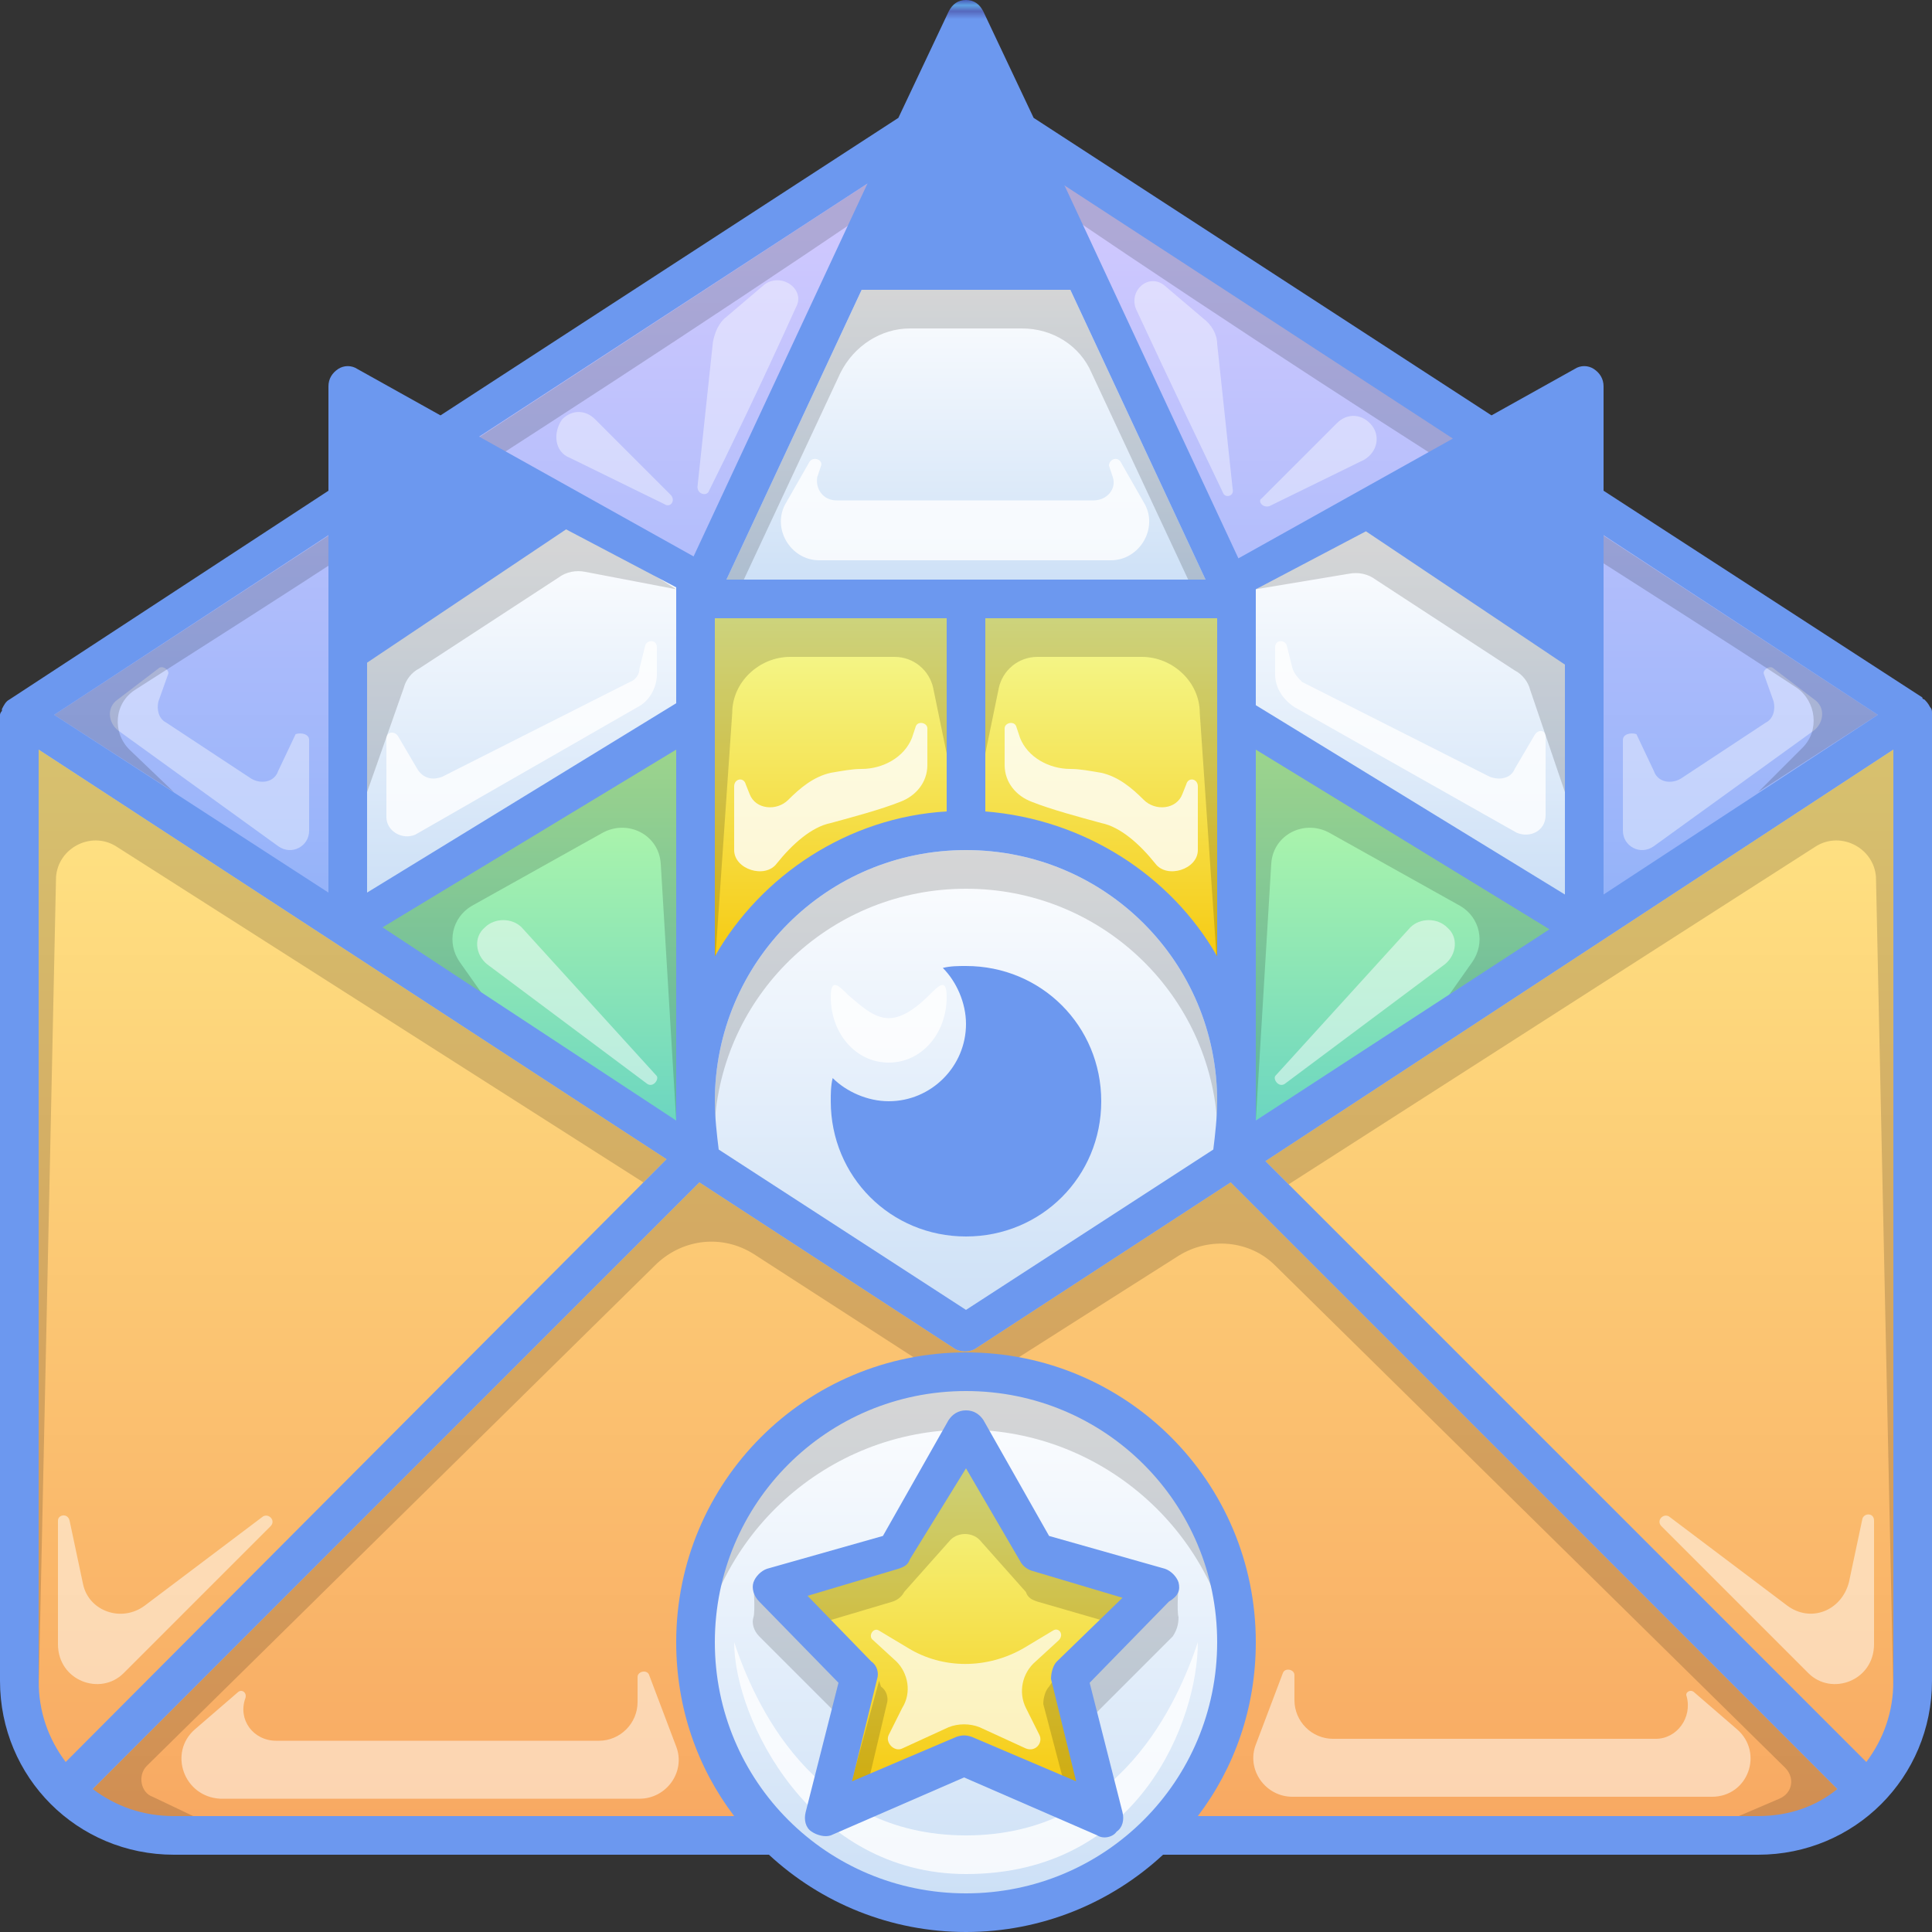
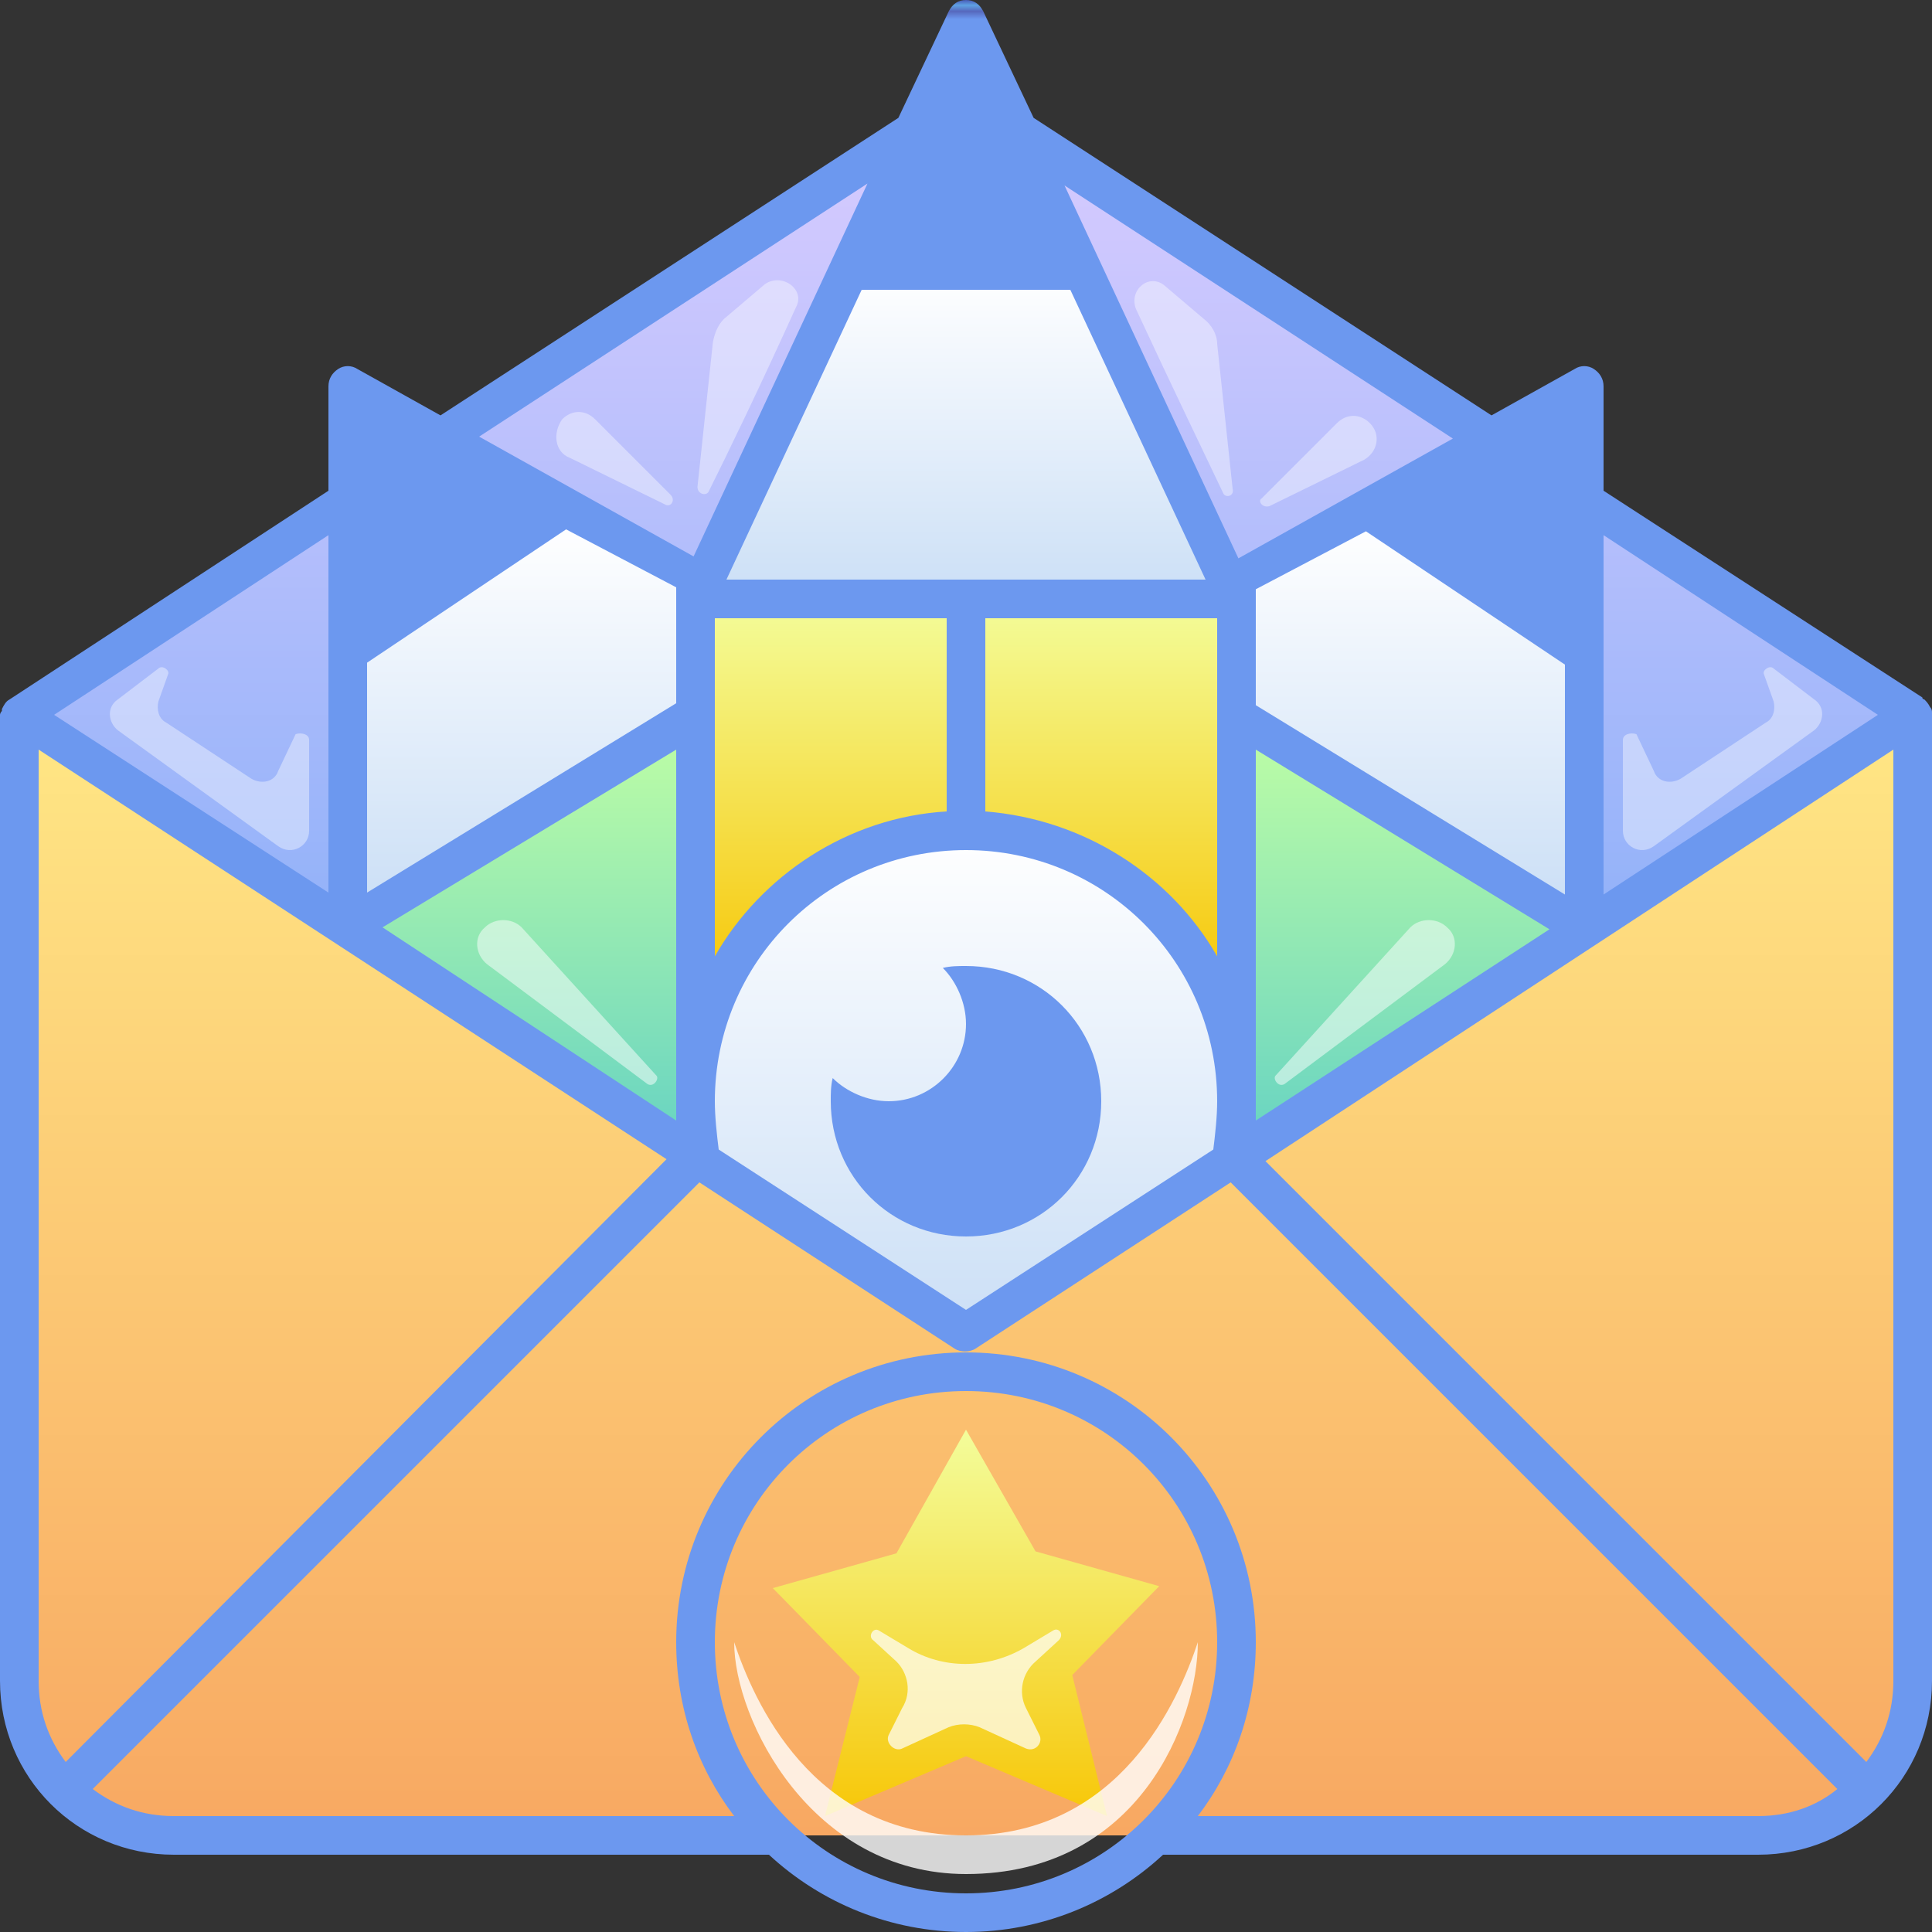
<svg xmlns="http://www.w3.org/2000/svg" width="100" height="100" viewBox="0 0 100 100" fill="none">
  <rect x="0" y="0" width="100" height="100" fill="#333333" stroke="none" />
  <path d="M1 37L50 5L99 37L50 69L1 37Z" fill="url(#paint0_linear_10558_180283)" />
  <path d="M36 31H64V51H36V31Z" fill="url(#paint1_linear_10558_180283)" />
  <path d="M35 38L19 48L35 59V38ZM65 38L81 48L65 58V38Z" fill="url(#paint2_linear_10558_180283)" />
  <path d="M44 14H56L64 31H36L44 14Z" fill="url(#paint3_linear_10558_180283)" />
  <path d="M29 27L19 34V47L35 37V30L29 27ZM71 27L81 34V47L65 37V30L71 27Z" fill="url(#paint4_linear_10558_180283)" />
  <path d="M63.7 60.1C63.9 59.1 64 58.1 64 57C64 49.3 57.7 43 50 43C42.3 43 36 49.3 36 57C36 58.1 36.1 59.1 36.3 60.1L50 69L63.7 60.1Z" fill="url(#paint5_linear_10558_180283)" />
  <path d="M1 37L50 69L99 37V87C99 91.4 95.4 95 91 95H9C4.6 95 1 91.4 1 87V37Z" fill="url(#paint6_linear_10558_180283)" />
-   <path d="M64 85C64 92.7 57.7 99 50 99C42.3 99 36 92.7 36 85C36 77.3 42.3 71 50 71C57.7 71 64 77.3 64 85ZM50 74L46.4 80.4L40 82.2L44.5 86.8L42.7 94L50 90.9L57.3 94L55.5 86.7L60 82.1L53.6 80.3L50 74Z" fill="url(#paint7_linear_10558_180283)" />
  <path d="M50 74L46.4 80.4L40 82.2L44.5 86.8L42.7 94L50 90.9L57.3 94L55.5 86.7L60 82.1L53.6 80.3L50 74Z" fill="url(#paint8_linear_10558_180283)" />
-   <path d="M41.9 23.9L40.7 26C39.9 27.3 40.9 29 42.4 29H57.5C59 29 60 27.3 59.2 26L58 23.9C57.8 23.6 57.4 23.8 57.4 24.1L57.6 24.7C57.8 25.3 57.3 25.9 56.6 25.9H43.3C42.6 25.9 42.2 25.3 42.3 24.7L42.5 24.1C42.6 23.8 42.1 23.6 41.9 23.9ZM46 55C47.7 55 49 53.5 49 51.6C49 50.6 48.6 51 48.1 51.5C47.6 52 46.8 52.7 46 52.7C45.2 52.7 44.5 52 43.9 51.5C43.4 51 43 50.6 43 51.6C43 53.5 44.3 55 46 55ZM20 42.3V38.2C20 37.9 20.4 37.8 20.6 38.1L21.6 39.8C21.9 40.3 22.4 40.4 22.9 40.2L32.6 35.3C32.9 35.2 33.1 34.9 33.1 34.6L33.4 33.4C33.5 33.1 34 33.1 34 33.5V34.9C34 35.6 33.6 36.3 33 36.6L21.5 43.2C20.8 43.5 20 43 20 42.3ZM80 38.1V42.2C80 43 79.2 43.4 78.5 43.1L67 36.6C66.4 36.2 66 35.6 66 34.9V33.5C66 33.1 66.5 33.1 66.6 33.4L66.9 34.6C67 34.9 67.2 35.1 67.4 35.3L77.1 40.2C77.6 40.4 78.2 40.3 78.4 39.8L79.4 38.1C79.6 37.7 80 37.8 80 38.1ZM38 40.7V44C38 45 39.6 45.5 40.2 44.7C41 43.7 42 42.8 43 42.6C44.1 42.3 45.6 41.9 46.6 41.5C47.4 41.2 48 40.5 48 39.6V37.7C48 37.4 47.5 37.3 47.4 37.6L47.2 38.2C46.8 39.2 45.7 39.8 44.6 39.8C44.1 39.8 43.6 39.9 43 40C42.1 40.2 41.4 40.8 40.8 41.4C40.2 42 39.1 41.9 38.8 41.1L38.6 40.6C38.5 40.2 38 40.3 38 40.7ZM62 40.7V44C62 45 60.4 45.5 59.8 44.7C59 43.7 58 42.8 57 42.6C55.9 42.3 54.4 41.9 53.4 41.5C52.6 41.2 52 40.5 52 39.6V37.7C52 37.4 52.5 37.3 52.6 37.6L52.8 38.2C53.2 39.2 54.3 39.8 55.4 39.8C55.9 39.8 56.4 39.9 57 40C57.9 40.2 58.6 40.8 59.2 41.4C59.8 42 60.9 41.9 61.2 41.1L61.4 40.6C61.5 40.2 62 40.3 62 40.7Z" fill="white" fill-opacity="0.8" />
-   <path d="M6.4 86.601L14 79.001C14.3 78.701 13.9 78.301 13.6 78.501L7.5 83.101C6.3 84.001 4.6 83.401 4.3 82.001L3.6 78.701C3.5 78.301 3 78.401 3 78.701V85.101C3 87.001 5.2 87.801 6.4 86.601ZM93.6 86.601L86 79.001C85.7 78.701 86.1 78.301 86.4 78.501L92.5 83.101C93.7 84.001 95.3 83.401 95.7 81.901L96.4 78.601C96.5 78.301 97 78.301 97 78.701V85.101C97 87.001 94.8 87.801 93.6 86.601ZM10.1 89.501L12.3 87.601C12.5 87.401 12.8 87.601 12.7 87.901C12.3 89.001 13.1 90.101 14.3 90.101H31C32.1 90.101 33 89.201 33 88.101V86.801C33 86.501 33.5 86.401 33.6 86.701L35 90.401C35.5 91.701 34.5 93.101 33.1 93.101H11.4C9.5 93.001 8.7 90.701 10.1 89.501ZM87.7 87.601L89.9 89.501C91.3 90.701 90.5 93.001 88.6 93.001H66.9C65.5 93.001 64.5 91.601 65 90.301L66.4 86.601C66.5 86.301 67 86.401 67 86.701V88.001C67 89.101 67.9 90.001 69 90.001H85.7C86.8 90.001 87.6 88.901 87.3 87.801C87.2 87.601 87.5 87.401 87.7 87.601Z" fill="white" fill-opacity="0.5" />
  <path d="M41.201 15.9C39.301 20.1 37.601 23.6 36.701 25.4C36.601 25.7 36.101 25.6 36.101 25.2L36.901 17.7C37.001 17.2 37.201 16.7 37.601 16.4L39.601 14.7C40.501 14.1 41.701 15 41.201 15.9ZM16.001 38.3V43C16.001 43.8 15.101 44.3 14.401 43.8L6.101 37.8C5.601 37.4 5.501 36.6 6.101 36.2L8.201 34.6C8.401 34.4 8.801 34.7 8.701 34.9L8.201 36.3C8.101 36.7 8.201 37.2 8.601 37.4L13.001 40.3C13.501 40.6 14.201 40.5 14.401 39.9L15.301 38C15.601 37.9 16.001 38 16.001 38.3ZM84.001 38.3V43C84.001 43.8 84.901 44.3 85.601 43.8L93.901 37.8C94.401 37.4 94.501 36.6 93.901 36.2L91.801 34.6C91.601 34.4 91.201 34.7 91.301 34.9L91.801 36.3C91.901 36.7 91.801 37.2 91.401 37.4L87.001 40.3C86.501 40.6 85.801 40.5 85.601 39.9L84.701 38C84.401 37.9 84.001 38 84.001 38.3ZM63.301 25.5C62.401 23.6 60.701 20.1 58.801 16C58.401 15 59.501 14.1 60.301 14.8L62.301 16.5C62.701 16.8 63.001 17.3 63.001 17.8L63.801 25.3C63.901 25.7 63.401 25.8 63.301 25.5ZM29.501 23.7L34.401 26.1C34.701 26.3 35.001 25.9 34.701 25.6L30.801 21.7C30.301 21.2 29.601 21.2 29.101 21.7C28.601 22.4 28.701 23.4 29.501 23.7ZM65.701 26.2L70.601 23.8C71.301 23.4 71.501 22.5 70.901 21.9C70.401 21.4 69.701 21.4 69.201 21.9L65.301 25.8C65.101 25.9 65.301 26.3 65.701 26.2Z" fill="white" fill-opacity="0.4" />
  <path d="M33.5 56.1L25.2 49.9C24.6 49.4 24.5 48.5 25.1 48C25.6 47.5 26.5 47.5 27 48L34 55.7C34.1 55.9 33.8 56.3 33.5 56.1ZM66.5 56.1L74.8 49.9C75.4 49.4 75.5 48.5 74.9 48C74.4 47.5 73.5 47.5 73 48L66 55.7C65.9 55.9 66.2 56.3 66.5 56.1Z" fill="white" fill-opacity="0.5" />
  <path d="M46.4 86.001L45.2 84.9C44.9 84.701 45.2 84.201 45.5 84.4L47 85.3C48.8 86.4 51.1 86.4 53 85.3L54.5 84.4C54.8 84.201 55.1 84.6 54.8 84.9L53.6 86.001C52.9 86.6 52.7 87.6 53.1 88.4L53.8 89.8C54 90.201 53.6 90.701 53.1 90.501L50.7 89.4C50.2 89.201 49.6 89.201 49.1 89.4L46.7 90.501C46.3 90.701 45.8 90.201 46 89.8L46.7 88.4C47.2 87.6 47 86.6 46.4 86.001Z" fill="white" fill-opacity="0.7" />
  <path d="M50 97C42 97 38 89 38 85C39 88 42 95 50 95C58 95 61 88 62 85C62 89 59 97 50 97Z" fill="white" fill-opacity="0.8" />
-   <path d="M2.8 37L44.9 9.5V11C36.2 16.9 27.4 22.6 18.5 28.3C14.7 30.8 10.9 33.2 7 35.7C5.9 36.4 5.8 37.9 6.7 38.8L9 41L2.8 37ZM35 58L34.2 44.7C34.1 43.2 32.5 42.4 31.2 43.1L24.4 46.9C23.4 47.5 23.1 48.8 23.8 49.8L25 51.5L19.5 48L35 38.5V58ZM4.8 92.6L36.2 61.2L49.4 69.8C49.7 70 50.2 70 50.5 69.8L63.7 61.2L95.1 92.6C93.5 94.5 90 94 90 94L92.1 93.1C92.8 92.8 92.9 92 92.4 91.5L66 65.5C64.7 64.2 62.6 64 61 65C58 66.9 53.6 69.7 51.4 71.1C58.5 71.8 64 77.8 64 85C64 85.5 64 86 63.9 86.5C63.2 79.5 57.2 74 50 74C42.8 74 36.8 79.5 36.1 86.5C36 86 36 85.5 36 85C36 77.8 41.5 71.8 48.6 71.1L39 64.9C37.4 63.9 35.4 64.1 34 65.4L7.6 91.4C7.1 91.9 7.3 92.8 7.9 93L10 94C10 94 6 95 4.8 92.6ZM55.1 11V9.5L97.2 37L91 41L93.3 38.7C94.2 37.8 94 36.3 93 35.6C89.2 33.1 85.4 30.7 81.5 28.2C72.6 22.6 63.8 16.9 55.1 11ZM65 56V58V56ZM62.4 30L55.4 15H44.6L37.6 30H38.5L43.5 19.3C44.2 17.9 45.6 17 47.1 17H52.9C54.5 17 55.9 17.9 56.5 19.3L61.5 30H62.4ZM98 87.6V38.8L65.5 60.1L66.7 61.3L94 43.8C95.3 43 97 43.9 97.1 45.4L98 87.6ZM2 38.8L34.5 60L33.3 61.2L6 43.8C4.7 43 3 43.9 2.9 45.4L2 87.6V38.8ZM37 58C37.5 51.3 43.1 46 50 46C56.9 46 62.5 51.3 63 58V57C63 49.8 57.2 44 50 44C42.8 44 37 49.8 37 57V58ZM51 32H63V50L62.1 36.9C62.1 35.3 60.7 34 59.1 34H53.7C52.7 34 51.9 34.7 51.7 35.6L51 39V32ZM37 32V50L37.9 36.9C37.9 35.3 39.3 34 40.9 34H46.3C47.3 34 48.1 34.7 48.3 35.6L49 39V32H37ZM43.5 88.9L43.9 87.3L39 82C39 82 39.1 83.4 39 83.7C38.9 84 39 84.4 39.3 84.7L43.5 88.9ZM61 82L56.1 87.3L56.5 88.9L60.7 84.7C60.9 84.4 61 84.1 61 83.7C60.9 83.4 61 82 61 82ZM46.9 80.5L50 75L53.1 80.5C53.2 80.7 53.4 80.9 53.7 81L59.1 82.5L57.5 84L53.7 82.9C53.4 82.8 53.2 82.7 53.1 82.4L50.7 79.7C50.3 79.3 49.6 79.3 49.2 79.7L46.8 82.4C46.7 82.6 46.5 82.8 46.2 82.9L42.5 84L40.9 82.4L46.3 80.9C46.5 80.9 46.7 80.7 46.9 80.5ZM45.5 87L44 92.5L45 92L45.9 88.2C46 87.9 45.9 87.5 45.6 87.3L45.5 87ZM55 92L56 92.5L54.5 87L54.3 87.3C54.1 87.5 54 87.9 54 88.2L55 92ZM29.5 27L35 30.5L30.3 29.6C29.8 29.5 29.3 29.6 28.9 29.9L21.7 34.6C21.3 34.8 21 35.2 20.9 35.6L19 41V34L29.5 27ZM65 30.5L70.5 27L81 34V41L79.2 35.7C79.1 35.3 78.8 34.9 78.4 34.7L71.2 30C70.8 29.7 70.3 29.6 69.8 29.7L65 30.5ZM65 38.5V58L65.8 44.7C65.9 43.2 67.5 42.4 68.8 43.1L75.6 46.9C76.6 47.5 76.9 48.8 76.2 49.8L75 51.5L80.5 48L65 38.5Z" fill="black" fill-opacity="0.16" />
  <path d="M46 57C48.2 57 50 55.2 50 53C50 51.9 49.5 50.8 48.8 50.1C49.2 50 49.6 50 50 50C53.9 50 57 53.1 57 57C57 60.9 53.9 64 50 64C46.1 64 43 60.9 43 57C43 56.6 43 56.2 43.1 55.8C43.8 56.5 44.9 57 46 57Z" fill="url(#paint9_linear_10558_180283)" />
  <path d="M100 36.9C100 36.8 100 36.7 99.9 36.6C99.8 36.4 99.7 36.3 99.6 36.2C99.6 36.2 99.5 36.2 99.5 36.1L83 25.4V20C83 19.6 82.8 19.3 82.5 19.1C82.2 18.9 81.8 18.9 81.5 19.1L77.2 21.5L53.5 6.1L50.9 0.6C50.7 0.2 50.4 0 50 0C49.6 0 49.3 0.2 49.1 0.6L46.5 6.1L22.8 21.5L18.5 19.1C18.2 18.9 17.8 18.9 17.5 19.1C17.2 19.3 17 19.6 17 20V25.4L0.5 36.2C0.3 36.3 0.2 36.5 0.1 36.7V36.8C0 36.9 0 37 0 37V87C0 92 4 96 9 96H39.8C42.5 98.5 46.1 100 50 100C53.9 100 57.5 98.5 60.2 96H91C96 96 100 92 100 87V36.9ZM83 27.7L97.2 37L83 46.3V27.7ZM81 34.4V46.3L65 36.5V30.5L70.7 27.5L81 34.4ZM65 56.2V38.8L80.2 48.1L65 58V56.2ZM75.2 22.7L64.1 28.9L55.1 9.6L75.2 22.7ZM49 42C43.9 42.3 39.4 45.3 37 49.5V32H49V42ZM50 44C57.2 44 63 49.8 63 57C63 57.8 62.9 58.7 62.8 59.5L50 67.8L37.2 59.5C37.1 58.7 37 57.8 37 57C37 49.8 42.8 44 50 44ZM51 42V32H63V49.5C60.6 45.3 56.1 42.4 51 42ZM55.4 15L62.4 30H37.6L44.6 15H55.4ZM44.9 9.5L35.9 28.8L24.8 22.6L44.9 9.5ZM35 56.2V58L19.8 48L35 38.8V56.2ZM19 34.3L29.3 27.4L35 30.4V36.4L19 46.2V34.3ZM17 27.7V46.2L2.8 37L17 27.7ZM2 87V38.8L34.5 60L3.4 91.2C2.5 90 2 88.6 2 87ZM50 98C42.8 98 37 92.2 37 85C37 77.8 42.8 72 50 72C57.2 72 63 77.8 63 85C63 92.2 57.2 98 50 98ZM91 94H62C63.9 91.5 65 88.4 65 85C65 76.7 58.3 70 50 70C41.7 70 35 76.7 35 85C35 88.4 36.1 91.5 38 94H9C7.4 94 6 93.5 4.8 92.6L36.2 61.2L49.4 69.8C49.7 70 50.2 70 50.5 69.8L63.7 61.2L95.1 92.6C94 93.5 92.6 94 91 94ZM98 87C98 88.6 97.5 90 96.6 91.2L65.5 60.1L98 38.8V87Z" fill="url(#paint10_linear_10558_180283)" />
-   <path d="M61 81.9C60.9 81.6 60.6 81.3 60.3 81.2L54.3 79.5L50.9 73.5C50.7 73.2 50.4 73 50 73C49.6 73 49.3 73.2 49.1 73.5L45.7 79.5L39.7 81.2C39.4 81.3 39.1 81.6 39 81.9C38.9 82.2 39 82.6 39.3 82.9L43.4 87.1L41.7 93.8C41.6 94.2 41.7 94.6 42 94.8C42.3 95 42.7 95.1 43 95L49.9 92L56.8 95C57.1 95.2 57.6 95.1 57.8 94.8C58.1 94.6 58.2 94.2 58.1 93.8L56.4 87.1L60.5 82.9C61 82.6 61.1 82.3 61 81.9ZM54.7 86C54.5 86.2 54.4 86.6 54.4 86.9L55.7 92.2L50.3 89.9C50 89.8 49.8 89.8 49.5 89.9L44.1 92.2L45.4 86.9C45.5 86.6 45.4 86.2 45.1 86L41.8 82.6L46.5 81.2C46.8 81.1 47 81 47.1 80.7L50 76L52.8 80.8C52.9 81 53.1 81.2 53.4 81.3L58.1 82.7L54.7 86Z" fill="url(#paint11_linear_10558_180283)" />
  <defs>
    <linearGradient id="paint0_linear_10558_180283" x1="1" y1="5" x2="1" y2="69" gradientUnits="userSpaceOnUse">
      <stop stop-color="#DACCFF" />
      <stop offset="1" stop-color="#6FA5F6" />
    </linearGradient>
    <linearGradient id="paint1_linear_10558_180283" x1="36" y1="31" x2="36" y2="51" gradientUnits="userSpaceOnUse">
      <stop stop-color="#F3FD9B" />
      <stop offset="1" stop-color="#F7C708" />
    </linearGradient>
    <linearGradient id="paint2_linear_10558_180283" x1="19" y1="38" x2="19" y2="59" gradientUnits="userSpaceOnUse">
      <stop stop-color="#BDFDA5" />
      <stop offset="1" stop-color="#68D4C2" />
    </linearGradient>
    <linearGradient id="paint3_linear_10558_180283" x1="36" y1="14" x2="36" y2="31" gradientUnits="userSpaceOnUse">
      <stop stop-color="white" />
      <stop offset="1" stop-color="#CBDFF6" />
    </linearGradient>
    <linearGradient id="paint4_linear_10558_180283" x1="19" y1="27" x2="19" y2="47" gradientUnits="userSpaceOnUse">
      <stop stop-color="white" />
      <stop offset="1" stop-color="#CBDFF6" />
    </linearGradient>
    <linearGradient id="paint5_linear_10558_180283" x1="36" y1="43" x2="36" y2="69" gradientUnits="userSpaceOnUse">
      <stop stop-color="white" />
      <stop offset="1" stop-color="#CBDFF6" />
    </linearGradient>
    <linearGradient id="paint6_linear_10558_180283" x1="1" y1="37" x2="1" y2="95" gradientUnits="userSpaceOnUse">
      <stop stop-color="#FFE785" />
      <stop offset="1" stop-color="#F8A862" />
    </linearGradient>
    <linearGradient id="paint7_linear_10558_180283" x1="36" y1="71" x2="36" y2="99" gradientUnits="userSpaceOnUse">
      <stop stop-color="white" />
      <stop offset="1" stop-color="#CBDFF6" />
    </linearGradient>
    <linearGradient id="paint8_linear_10558_180283" x1="40" y1="74" x2="40" y2="94" gradientUnits="userSpaceOnUse">
      <stop stop-color="#F3FD9B" />
      <stop offset="1" stop-color="#F7C708" />
    </linearGradient>
    <linearGradient id="paint9_linear_10558_180283" x1="0" y1="0" x2="0" y2="1" gradientUnits="userSpaceOnUse">
      <stop stop-color="#485AB7" />
      <stop offset="0.286" stop-color="#5FA1E3" />
      <stop offset="0.594" stop-color="#5668BD" />
      <stop offset="1" stop-color="#6C98EF" />
    </linearGradient>
    <linearGradient id="paint10_linear_10558_180283" x1="0" y1="0" x2="0" y2="1" gradientUnits="userSpaceOnUse">
      <stop stop-color="#485AB7" />
      <stop offset="0.286" stop-color="#5FA1E3" />
      <stop offset="0.594" stop-color="#5668BD" />
      <stop offset="1" stop-color="#6C98EF" />
    </linearGradient>
    <linearGradient id="paint11_linear_10558_180283" x1="0" y1="-6.29914e-06" x2="0" y2="1" gradientUnits="userSpaceOnUse">
      <stop stop-color="#485AB7" />
      <stop offset="0.286" stop-color="#5FA1E3" />
      <stop offset="0.594" stop-color="#5668BD" />
      <stop offset="1" stop-color="#6C98EF" />
    </linearGradient>
  </defs>
</svg>